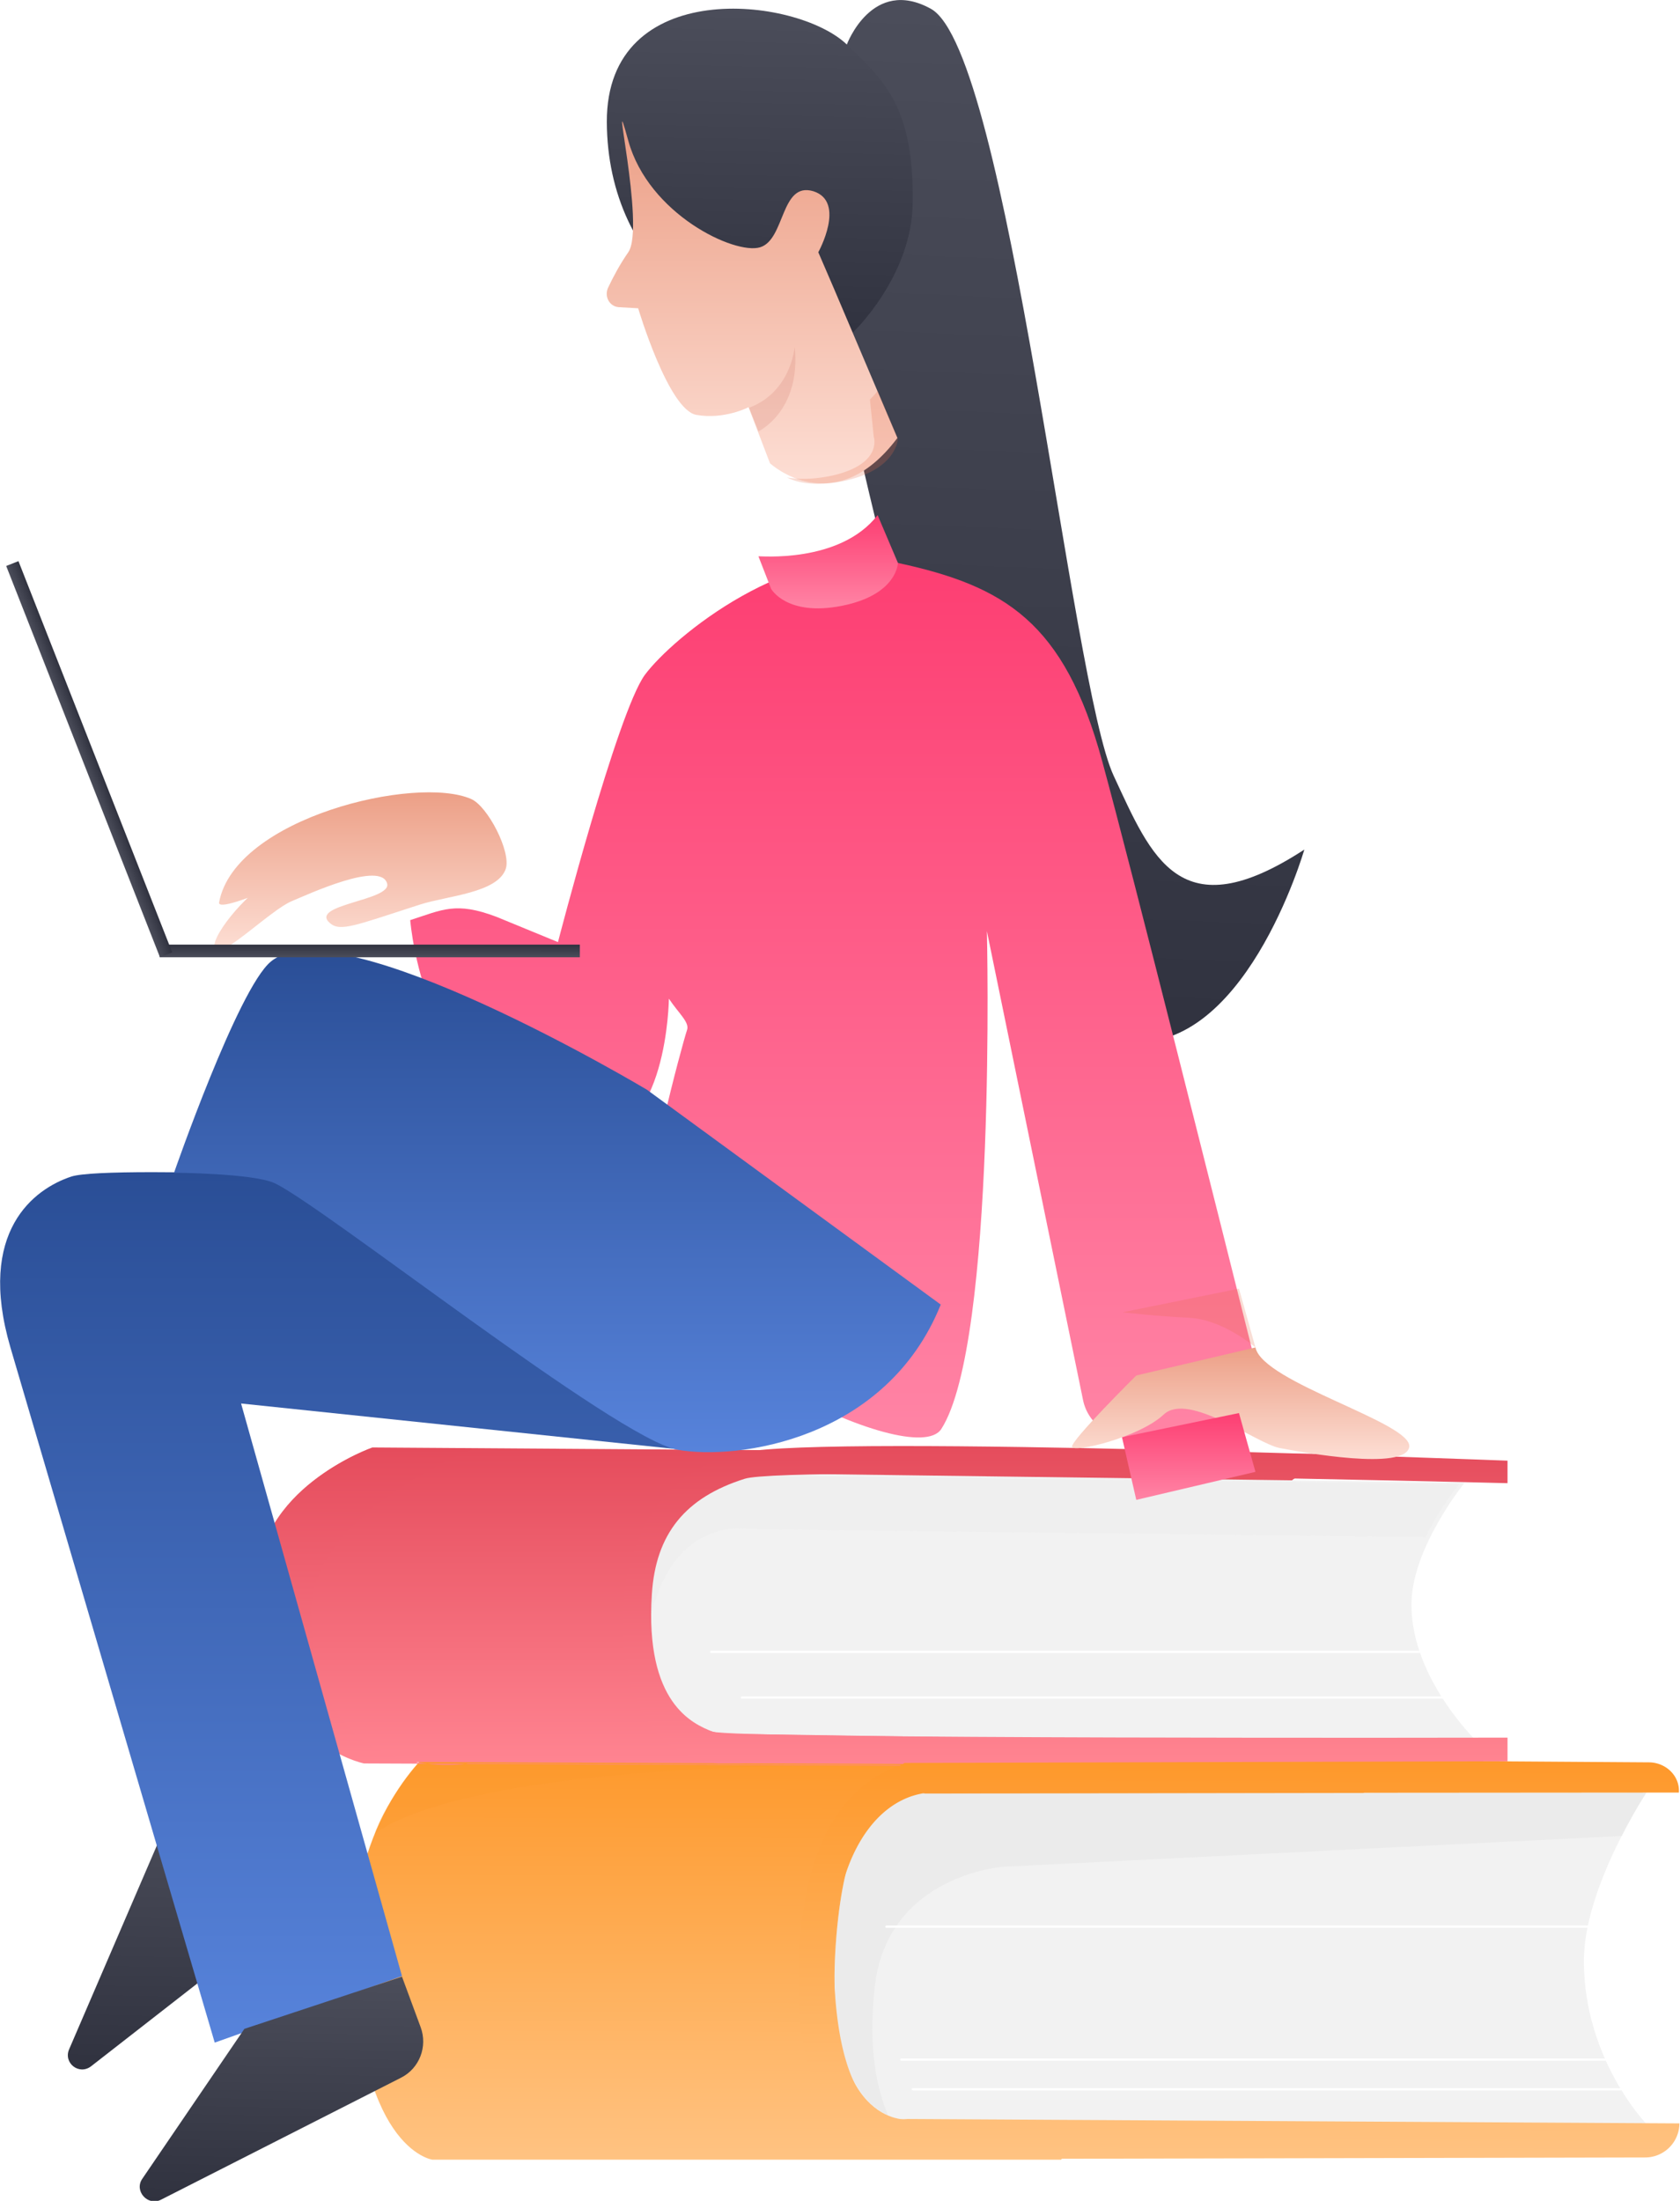
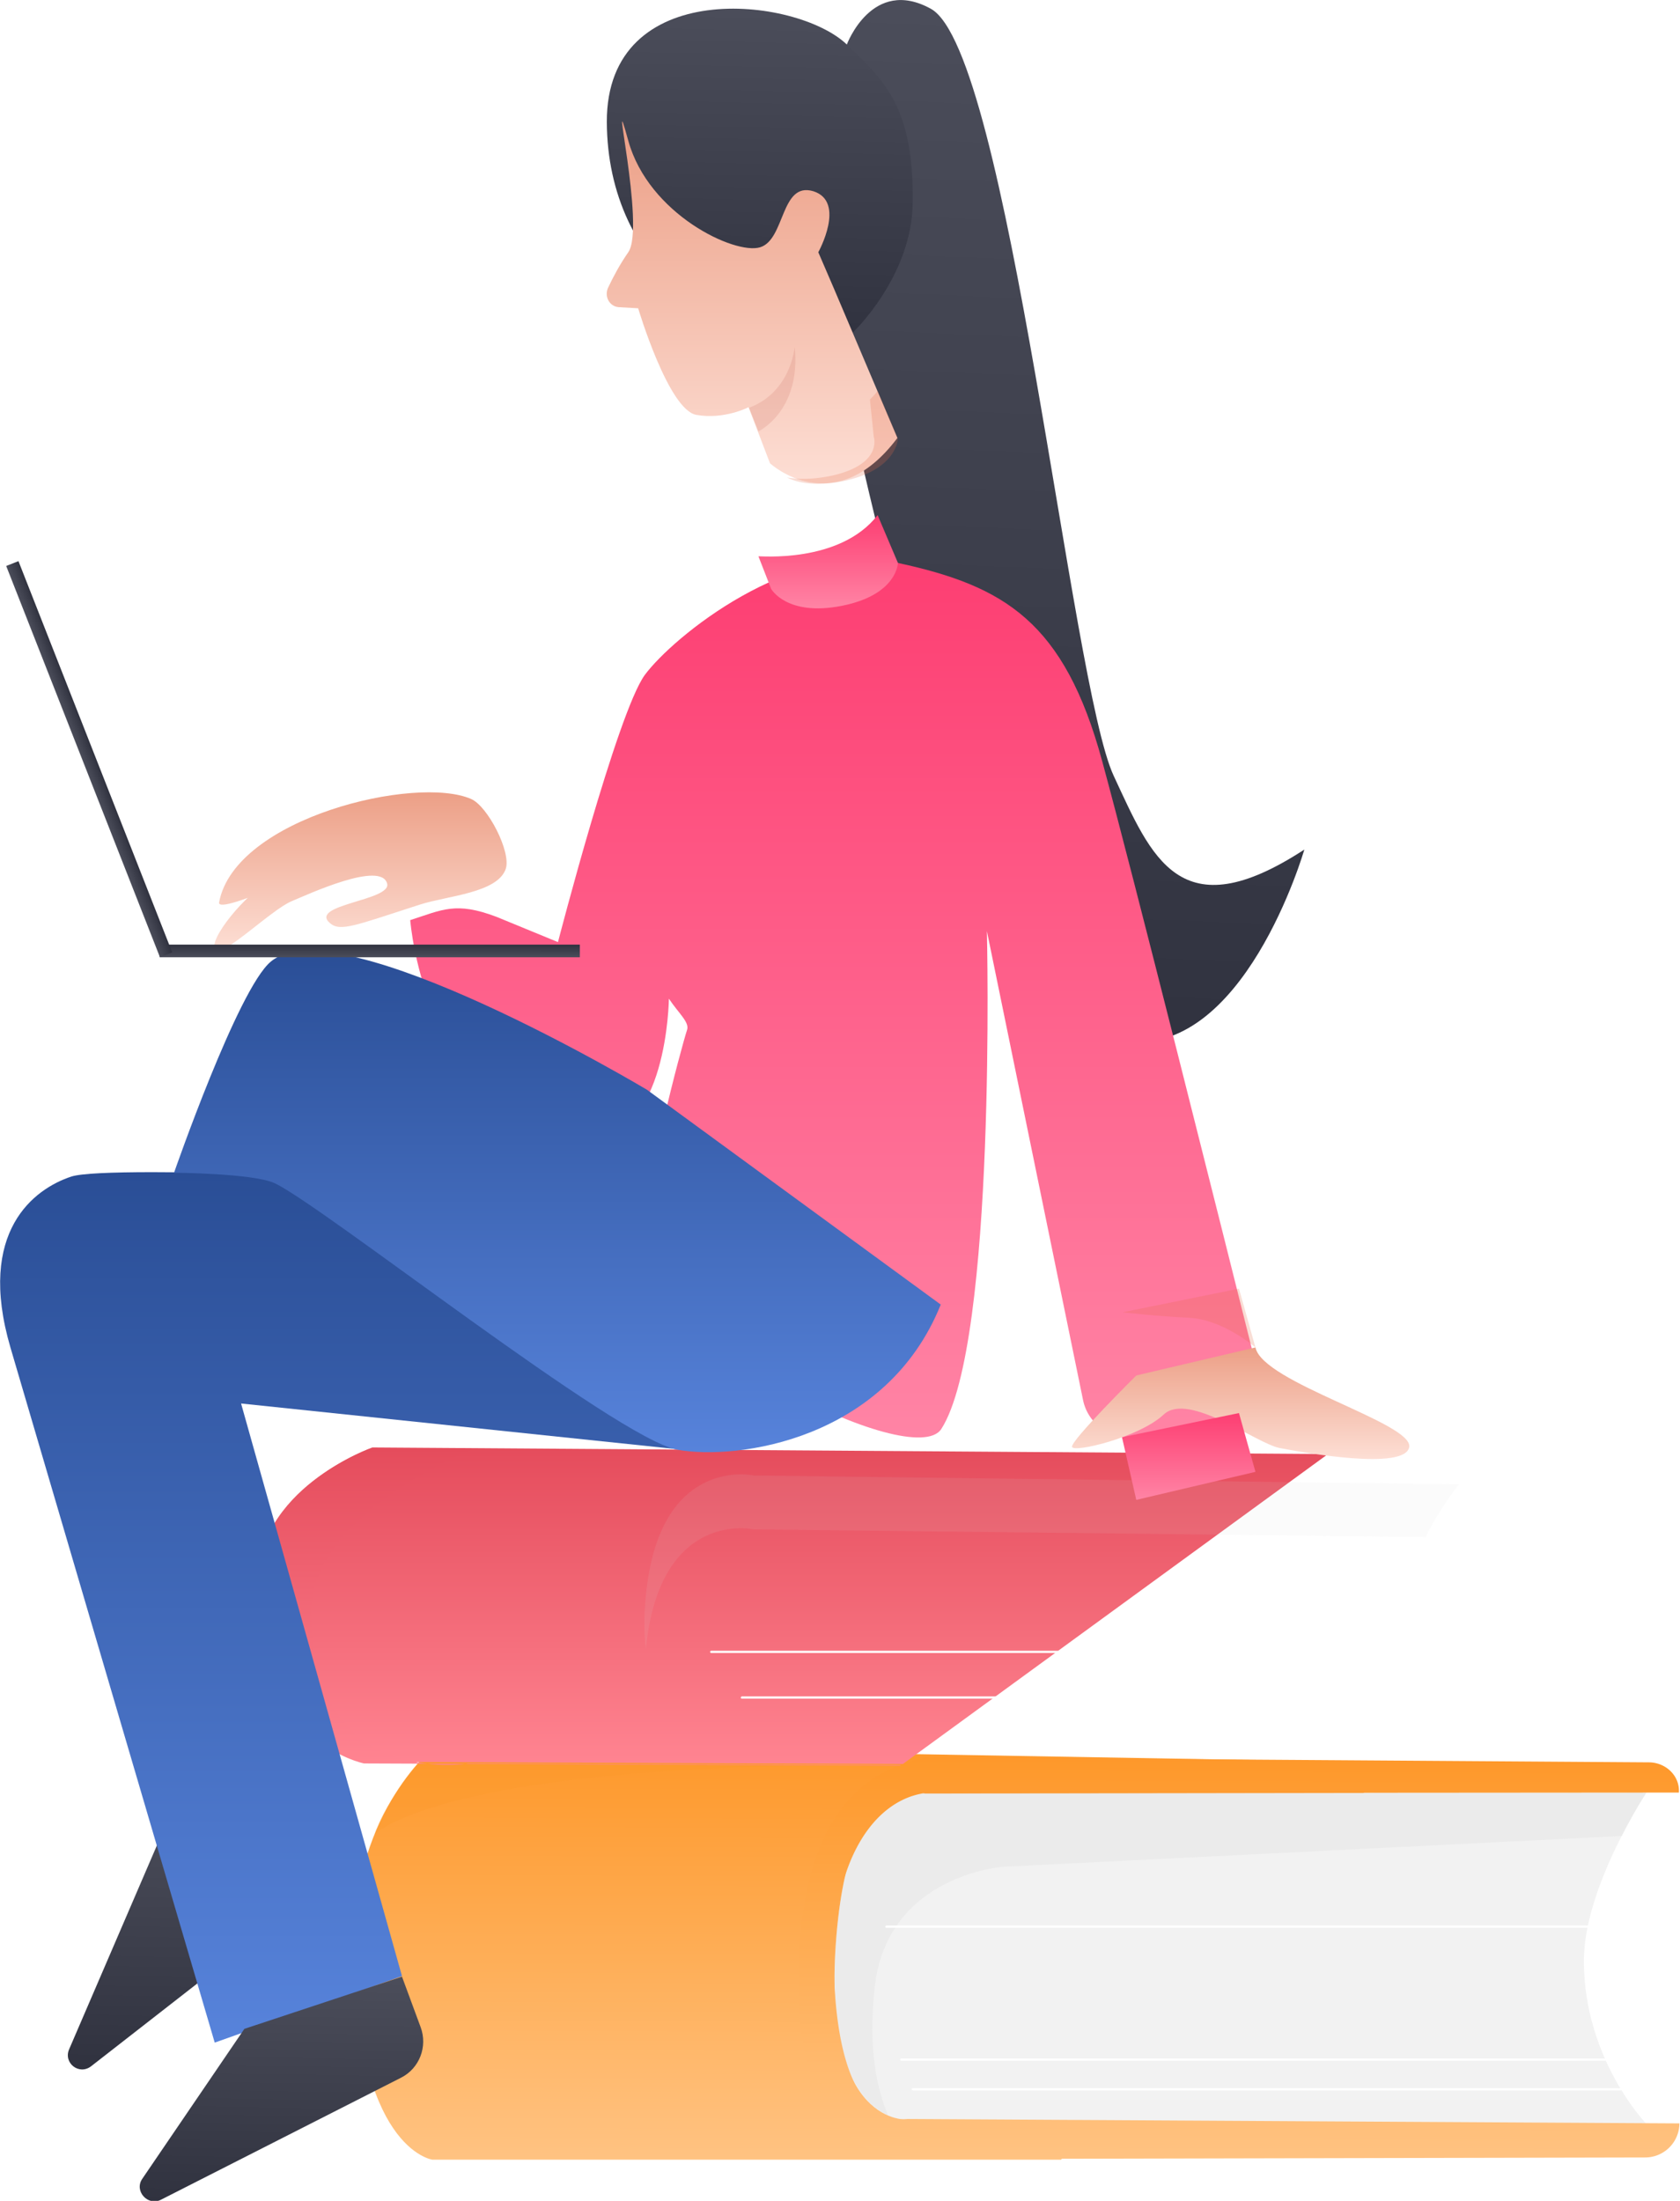
<svg xmlns="http://www.w3.org/2000/svg" xmlns:xlink="http://www.w3.org/1999/xlink" width="336" height="440" fill="none">
  <style>.B{color-interpolation-filters:sRGB}.C{flood-opacity:0}</style>
  <g clip-path="url(#W)">
    <path d="M277.782 352.33L87.1 349.034s-16.256 12.854-16.256 39.111c0 41.418 15.597 43.615 15.597 43.615h125.767l65.574-79.43z" fill="url(#D)" />
    <path d="M329.299 358.372s-12.521 18.896-12.521 33.618c0 19.775 12.521 32.629 12.521 32.629l-147.734-.879s-17.025 1.538-14.389-35.266 17.794-29.882 17.794-29.882l144.329-.22z" fill="#f2f2f2" />
    <path opacity=".32" d="M167.172 388.365c2.636-36.804 17.794-29.883 17.794-29.883l144.329-.11s-2.306 3.516-4.942 8.679l-123.68 6.153s-23.066 1.538-25.703 23.84c-1.427 12.524.44 20.654 2.637 25.817-4.833-2.087-12.193-9.338-10.435-34.496z" fill="#ddd" />
    <path d="M329.953 352.33l-144.769-.989c-23.067 4.504-25.263 29.443-25.483 43.835-.439 24.719 9.995 36.474 22.188 36.474l147.185-.329a6.85 6.85 0 0 0 6.81-6.812l-154.435-.879c-7.249.879-14.609-6.481-14.718-32.739 0-18.017 7.469-30.761 18.123-32.409l150.92-.11c.22-3.296-2.526-5.933-5.821-6.042z" fill="url(#E)" />
    <path opacity=".25" d="M165.085 352.989l-79.854-1.868s-7.799 7.8-10.325 15.601c0 .109 11.973-13.074 90.179-13.733z" fill="#fe982a" />
    <path d="M169.368 8.899s5.053-13.623 16.806-7.141c15.487 8.569 28.009 135.131 36.576 153.368 7.579 16.26 13.181 30.981 38.115 14.722 0 0-12.193 42.297-36.577 38.232-30.206-5.054-54.81-129.089-54.81-129.089s-21.199-69.214-.11-70.092z" fill="url(#F)" />
    <path d="M57.002 360.13l9.446 15.381-48.22 37.573c-2.417 1.867-5.602-.659-4.394-3.406l18.453-42.846 24.714-6.702z" fill="url(#G)" />
    <path d="M265.592 290.697l-191.121-1.319s-22.627 7.801-22.627 27.576c0 31.201 21.529 35.266 21.529 35.266l107.204.439 85.016-61.962z" fill="url(#H)" />
    <path d="M73.916 289.708l20.43.11c-2.966 1.098-31.634 13.513-32.073 31.86-.659 36.255 31.414 30.871 31.414 30.871l86.444.33-.11.11-107.203-.44s-21.529-4.064-21.529-35.265c0-19.776 22.627-27.576 22.627-27.576z" fill="url(#I)" />
-     <path d="M292.938 296.409s-10.654 13.074-10.654 24.39c0 15.271 13.84 28.125 13.84 28.125l-150.701-2.307s-17.904.439-15.267-27.905 21.528-24.17 21.528-24.17l141.254 1.867z" fill="#f2f2f2" />
    <g opacity=".32">
      <path opacity=".32" d="M150.693 305.748s-18.782-4.175-21.528 23.95c-.33-2.966-.44-6.372 0-10.547 2.636-28.344 21.528-24.17 21.528-24.17l141.145 1.758s-3.735 4.504-6.701 10.547l-134.444-1.538z" fill="#ddd" />
    </g>
    <path d="M170.576 66.467s11.862-11.206 11.972-26.037c.22-19.336-5.931-24.499-13.181-31.531-10.105-9.668-48.109-13.733-48 15.491.11 29.114 23.946 47.241 49.209 42.077z" fill="url(#J)" />
    <path d="M179.477 87.561l-12.741-29.992-3.076-7.141s5.602-10.107-.988-12.195c-6.591-1.977-5.602 9.668-10.655 11.206s-22.297-6.592-26.361-21.313 3.515 17.248 0 22.302c-1.758 2.527-3.076 5.054-4.064 7.141-.769 1.758.329 3.735 2.197 3.845l3.844.22s6.041 20.325 11.643 21.313 10.435-1.538 10.435-1.538l4.284 11.206c.109.11 12.851 11.756 25.482-5.054z" fill="url(#K)" />
    <g filter="url(#A)">
      <path d="M242.633 260.045c-4.943.659-10.655 1.538-15.268 2.307-4.943.879-9.776-2.417-10.764-7.361l-19.222-93.712s1.977 82.287-9.117 99.535c-5.602 8.679-58.874-17.798-59.423-37.024-.33-10.656 7.579-39.77 8.567-42.736.549-1.538-1.647-3.296-3.625-6.262 0 0-.329 28.234-15.816 27.246-32.843-1.978-35.918-42.957-35.918-42.957 6.481-2.087 9.117-3.735 17.245-.659l12.302 5.054s11.862-45.813 17.354-53.393c5.602-7.581 29.328-27.027 50.637-22.412s33.281 11.755 40.86 39.661c6.041 22.082 23.616 92.285 30.645 120.3 1.428 5.822-2.526 11.535-8.457 12.414z" fill="url(#L)" />
    </g>
    <path d="M94.237 159.74c-10.984-4.834-47.231 3.736-50.417 20.655-.549 2.966 24.384-9.009 24.384-9.009s-7.689 1.648-14.279 4.834c-4.723 2.307-12.412 11.755-10.874 13.623 1.428 1.758 11.094-7.91 15.268-9.668 3.405-1.428 17.904-8.13 19.112-3.516.879 3.406-15.817 4.175-11.423 7.91 2.087 1.758 5.053.44 18.014-3.735 5.492-1.758 15.488-2.307 17.135-7.141 1.098-3.406-3.625-12.524-6.92-13.953z" fill="url(#M)" />
-     <path d="M301.394 292.015s-135.433-5.273-152.787-1.648c-17.575 3.625-23.177 19.116-23.836 29.993-1.318 19.665 6.371 30.651 18.783 32.189l157.95-.439v-4.724s-155.204.329-159.048-1.209-13.511-5.603-12.083-27.465c.769-12.085 6.7-19.336 18.563-23.072 8.458-2.746 152.568.879 152.568.879v-4.504h-.11z" fill="url(#N)" />
    <path d="M251.091 269.383l-23.835 5.603s-13.181 13.074-12.851 14.282 13.4-1.867 18.343-6.481 18.563 5.822 23.176 6.701 25.153 4.614 25.922-.22c.659-4.834-29.327-12.853-30.755-19.885z" fill="url(#O)" />
    <path d="M96.546 236.425s-74.471-3.736-82.27-1.209c-7.359 2.417-19.002 10.877-12.192 34.167l40.86 138.977 37.455-13.294-32.183-114.477 87.103 9.119-38.773-53.283z" fill="url(#P)" />
    <path d="M188.149 260.814l-58.764-42.956s-61.73-36.914-75.241-25.598c-6.59 5.493-19.332 42.187-19.332 42.187s15.707.11 20.101 2.087c9.776 4.615 68.321 50.977 80.513 53.284 12.082 2.197 41.849-1.978 52.723-29.004z" fill="url(#Q)" />
    <path d="M80.398 395.176l3.734 10.107c1.428 3.846-.22 8.24-3.954 10.108l-48 24.389c-2.636 1.319-5.382-1.758-3.735-4.175l20.43-29.992 31.524-10.437z" fill="url(#R)" />
    <g filter="url(#B)">
      <path d="M175.523 78.113l4.064 9.558s-.11 6.372-11.204 8.569-14.169-3.406-14.169-3.406l-2.526-6.482c0-.11 16.256 1.538 23.835-8.24z" fill="url(#S)" />
    </g>
    <path opacity=".23" d="M165.636 95.251c11.094-2.197 9.117-7.91 9.117-7.91l-.769-7.471c.549-.549 1.099-1.099 1.538-1.758l4.064 9.558s-.11 6.372-11.204 8.569c-5.272.989-8.787.33-10.984-.769 2.087.329 4.724.439 8.238-.22z" fill="#e26847" />
    <path opacity=".35" d="M158.937 69.324s-.659 9.009-9.117 12.195l1.868 4.724s8.567-4.065 7.249-16.919z" fill="#c46255" fill-opacity=".48" />
    <g filter="url(#C)">
      <path d="M247.794 257.628l3.296 11.755-23.836 5.603-2.856-12.524 23.396-4.834z" fill="url(#T)" />
    </g>
    <path opacity=".23" d="M247.794 257.628l3.295 11.755s-6.48-5.603-13.291-5.932-13.29-1.099-13.29-1.099l23.286-4.724z" fill="#e26847" />
    <g fill="#fff">
      <path d="M182.548 417.918h141.583c.11 0 .22-.11.22-.22s-.11-.22-.22-.22H182.548c-.11 0-.22.11-.22.22s.11.22.22.22zm-2.305-5.933h141.584c.109 0 .219-.11.219-.22s-.11-.219-.219-.219H180.243c-.11 0-.22.109-.22.219s.11.22.22.22zm-2.969-26.587h141.584c.11 0 .22-.109.22-.219s-.11-.22-.22-.22H177.274c-.109 0-.219.11-.219.22s.11.219.219.219zm-28.884-45.812h141.584c.11 0 .219-.11.219-.22s-.109-.22-.219-.22H148.39c-.11 0-.219.11-.219.22-.11.11.109.22.219.22zm-6.155-9.119h141.584c.11 0 .22-.11.22-.22s-.11-.219-.22-.219H142.235c-.11 0-.219.109-.219.219s.109.22.219.22zm164.984-185.558c0 1.428 1.098 2.527 2.526 2.527s2.526-1.099 2.526-2.527-1.098-2.527-2.526-2.527-2.526 1.099-2.526 2.527zm-32.297 72.07c0 1.428 1.098 2.527 2.526 2.527s2.526-1.099 2.526-2.527-1.098-2.527-2.526-2.527-2.526 1.208-2.526 2.527zm54.594 73.388c0 1.428 1.098 2.527 2.526 2.527s2.526-1.099 2.526-2.527-1.098-2.527-2.526-2.527c-1.428-.11-2.526 1.099-2.526 2.527zm-10.438 48.999c0 1.428 1.099 2.527 2.526 2.527s2.527-1.099 2.527-2.527-1.099-2.527-2.527-2.527-2.526 1.099-2.526 2.527z" />
    </g>
    <path d="M31.934 191.375h84.028v-2.527H31.934v2.527z" fill="url(#U)" />
    <path d="M1.239 113.149l30.746 78.213 2.453-.965-30.746-78.212-2.453.964z" fill="url(#V)" />
  </g>
  <defs>
    <filter id="A" x="-13.78" y="16.016" width="360.989" height="367.194" filterUnits="userSpaceOnUse" class="B">
      <feFlood result="A" class="C" />
      <feColorMatrix in="SourceAlpha" values="0 0 0 0 0 0 0 0 0 0 0 0 0 0 0 0 0 0 127 0" result="B" />
      <feOffset dy="24.871" />
      <feGaussianBlur stdDeviation="47.913" />
      <feComposite in2="B" operator="out" />
      <feColorMatrix values="0 0 0 0 0.746 0 0 0 0 0.168 0 0 0 0 0.255 0 0 0 0.25 0" />
      <feBlend in2="A" />
      <feBlend in="SourceGraphic" />
    </filter>
    <filter id="B" x="55.861" y="7.157" width="219.552" height="210.291" filterUnits="userSpaceOnUse" class="B">
      <feFlood result="A" class="C" />
      <feColorMatrix in="SourceAlpha" values="0 0 0 0 0 0 0 0 0 0 0 0 0 0 0 0 0 0 127 0" result="B" />
      <feOffset dy="24.871" />
      <feGaussianBlur stdDeviation="47.913" />
      <feComposite in2="B" operator="out" />
      <feColorMatrix values="0 0 0 0 0.746 0 0 0 0 0.168 0 0 0 0 0.255 0 0 0 0.25 0" />
      <feBlend in2="A" />
      <feBlend in="SourceGraphic" />
    </filter>
    <filter id="C" x="128.572" y="186.672" width="218.341" height="209.012" filterUnits="userSpaceOnUse" class="B">
      <feFlood result="A" class="C" />
      <feColorMatrix in="SourceAlpha" values="0 0 0 0 0 0 0 0 0 0 0 0 0 0 0 0 0 0 127 0" result="B" />
      <feOffset dy="24.871" />
      <feGaussianBlur stdDeviation="47.913" />
      <feComposite in2="B" operator="out" />
      <feColorMatrix values="0 0 0 0 0.746 0 0 0 0 0.168 0 0 0 0 0.255 0 0 0 0.25 0" />
      <feBlend in2="A" />
      <feBlend in="SourceGraphic" />
    </filter>
    <linearGradient id="D" x1="174.313" y1="349.034" x2="174" y2="459.5" xlink:href="#X">
      <stop stop-color="#fe982a" />
      <stop offset="1" stop-color="#ffd19f" />
    </linearGradient>
    <linearGradient id="E" x1="247.786" y1="351.341" x2="247.439" y2="458.579" xlink:href="#X">
      <stop stop-color="#fe982a" />
      <stop offset="1" stop-color="#ffd19f" />
    </linearGradient>
    <linearGradient id="F" x1="154.872" y1="-7.836" x2="144.738" y2="237.946" xlink:href="#X">
      <stop stop-color="#4c4e5b" />
      <stop offset="1" stop-color="#2c2e3b" />
    </linearGradient>
    <linearGradient id="G" x1="10.869" y1="358.112" x2="9.588" y2="421.42" xlink:href="#X">
      <stop stop-color="#4c4e5b" />
      <stop offset="1" stop-color="#2c2e3b" />
    </linearGradient>
    <linearGradient id="H" x1="158.718" y1="289.378" x2="158.718" y2="352.659" xlink:href="#X">
      <stop stop-color="#e54c5c" />
      <stop offset="1" stop-color="#ff8491" />
    </linearGradient>
    <linearGradient id="I" x1="115.71" y1="289.708" x2="115.71" y2="352.989" xlink:href="#X">
      <stop stop-color="#e54c5c" />
      <stop offset="1" stop-color="#ff8491" />
    </linearGradient>
    <linearGradient id="J" x1="118.241" y1="-.737" x2="116.583" y2="76.758" xlink:href="#X">
      <stop stop-color="#4c4e5b" />
      <stop offset="1" stop-color="#2c2e3b" />
    </linearGradient>
    <linearGradient id="K" x1="117.895" y1="24.283" x2="117.895" y2="105.231" xlink:href="#X">
      <stop stop-color="#ec9f86" />
      <stop offset="1" stop-color="#ffe6de" />
    </linearGradient>
    <linearGradient id="L" x1="82.047" y1="86.971" x2="82.047" y2="262.337" xlink:href="#X">
      <stop stop-color="#fd3e72" />
      <stop offset="1" stop-color="#ff84a5" />
    </linearGradient>
    <linearGradient id="M" x1="39.383" y1="158.402" x2="39.383" y2="193.811" xlink:href="#X">
      <stop stop-color="#ec9f86" />
      <stop offset="1" stop-color="#ffe6de" />
    </linearGradient>
    <linearGradient id="N" x1="213.064" y1="289.094" x2="213.064" y2="352.549" xlink:href="#X">
      <stop stop-color="#e54c5c" />
      <stop offset="1" stop-color="#ff8491" />
    </linearGradient>
    <linearGradient id="O" x1="210.396" y1="269.383" x2="210.396" y2="294.341" xlink:href="#X">
      <stop stop-color="#ec9f86" />
      <stop offset="1" stop-color="#ffe6de" />
    </linearGradient>
    <linearGradient id="P" x1="67.671" y1="234.339" x2="67.671" y2="408.36" xlink:href="#X">
      <stop stop-color="#2a4e96" />
      <stop offset="1" stop-color="#5783db" />
    </linearGradient>
    <linearGradient id="Q" x1="111.481" y1="190.104" x2="111.481" y2="290.321" xlink:href="#X">
      <stop stop-color="#2a4e96" />
      <stop offset="1" stop-color="#5783db" />
    </linearGradient>
    <linearGradient id="R" x1="25.049" y1="393.485" x2="24.21" y2="446.553" xlink:href="#X">
      <stop stop-color="#4c4e5b" />
      <stop offset="1" stop-color="#2c2e3b" />
    </linearGradient>
    <linearGradient id="S" x1="151.688" y1="78.113" x2="151.688" y2="96.732" xlink:href="#X">
      <stop stop-color="#fd3e72" />
      <stop offset="1" stop-color="#ff84a5" />
    </linearGradient>
    <linearGradient id="T" x1="224.398" y1="257.628" x2="224.398" y2="274.969" xlink:href="#X">
      <stop stop-color="#fd3e72" />
      <stop offset="1" stop-color="#ff84a5" />
    </linearGradient>
    <linearGradient id="U" x1="120.254" y1="191.47" x2="120.256" y2="188.484" xlink:href="#X">
      <stop stop-color="#4c4e5b" />
      <stop offset="1" stop-color="#2c2e3b" />
    </linearGradient>
    <linearGradient id="V" x1="33.463" y1="195.394" x2="36.363" y2="194.256" xlink:href="#X">
      <stop stop-color="#4c4e5b" />
      <stop offset="1" stop-color="#2c2e3b" />
    </linearGradient>
    <clipPath id="W">
      <path fill="#fff" d="M0 0h336v440H0z" />
    </clipPath>
    <linearGradient id="X" gradientUnits="userSpaceOnUse" />
  </defs>
</svg>